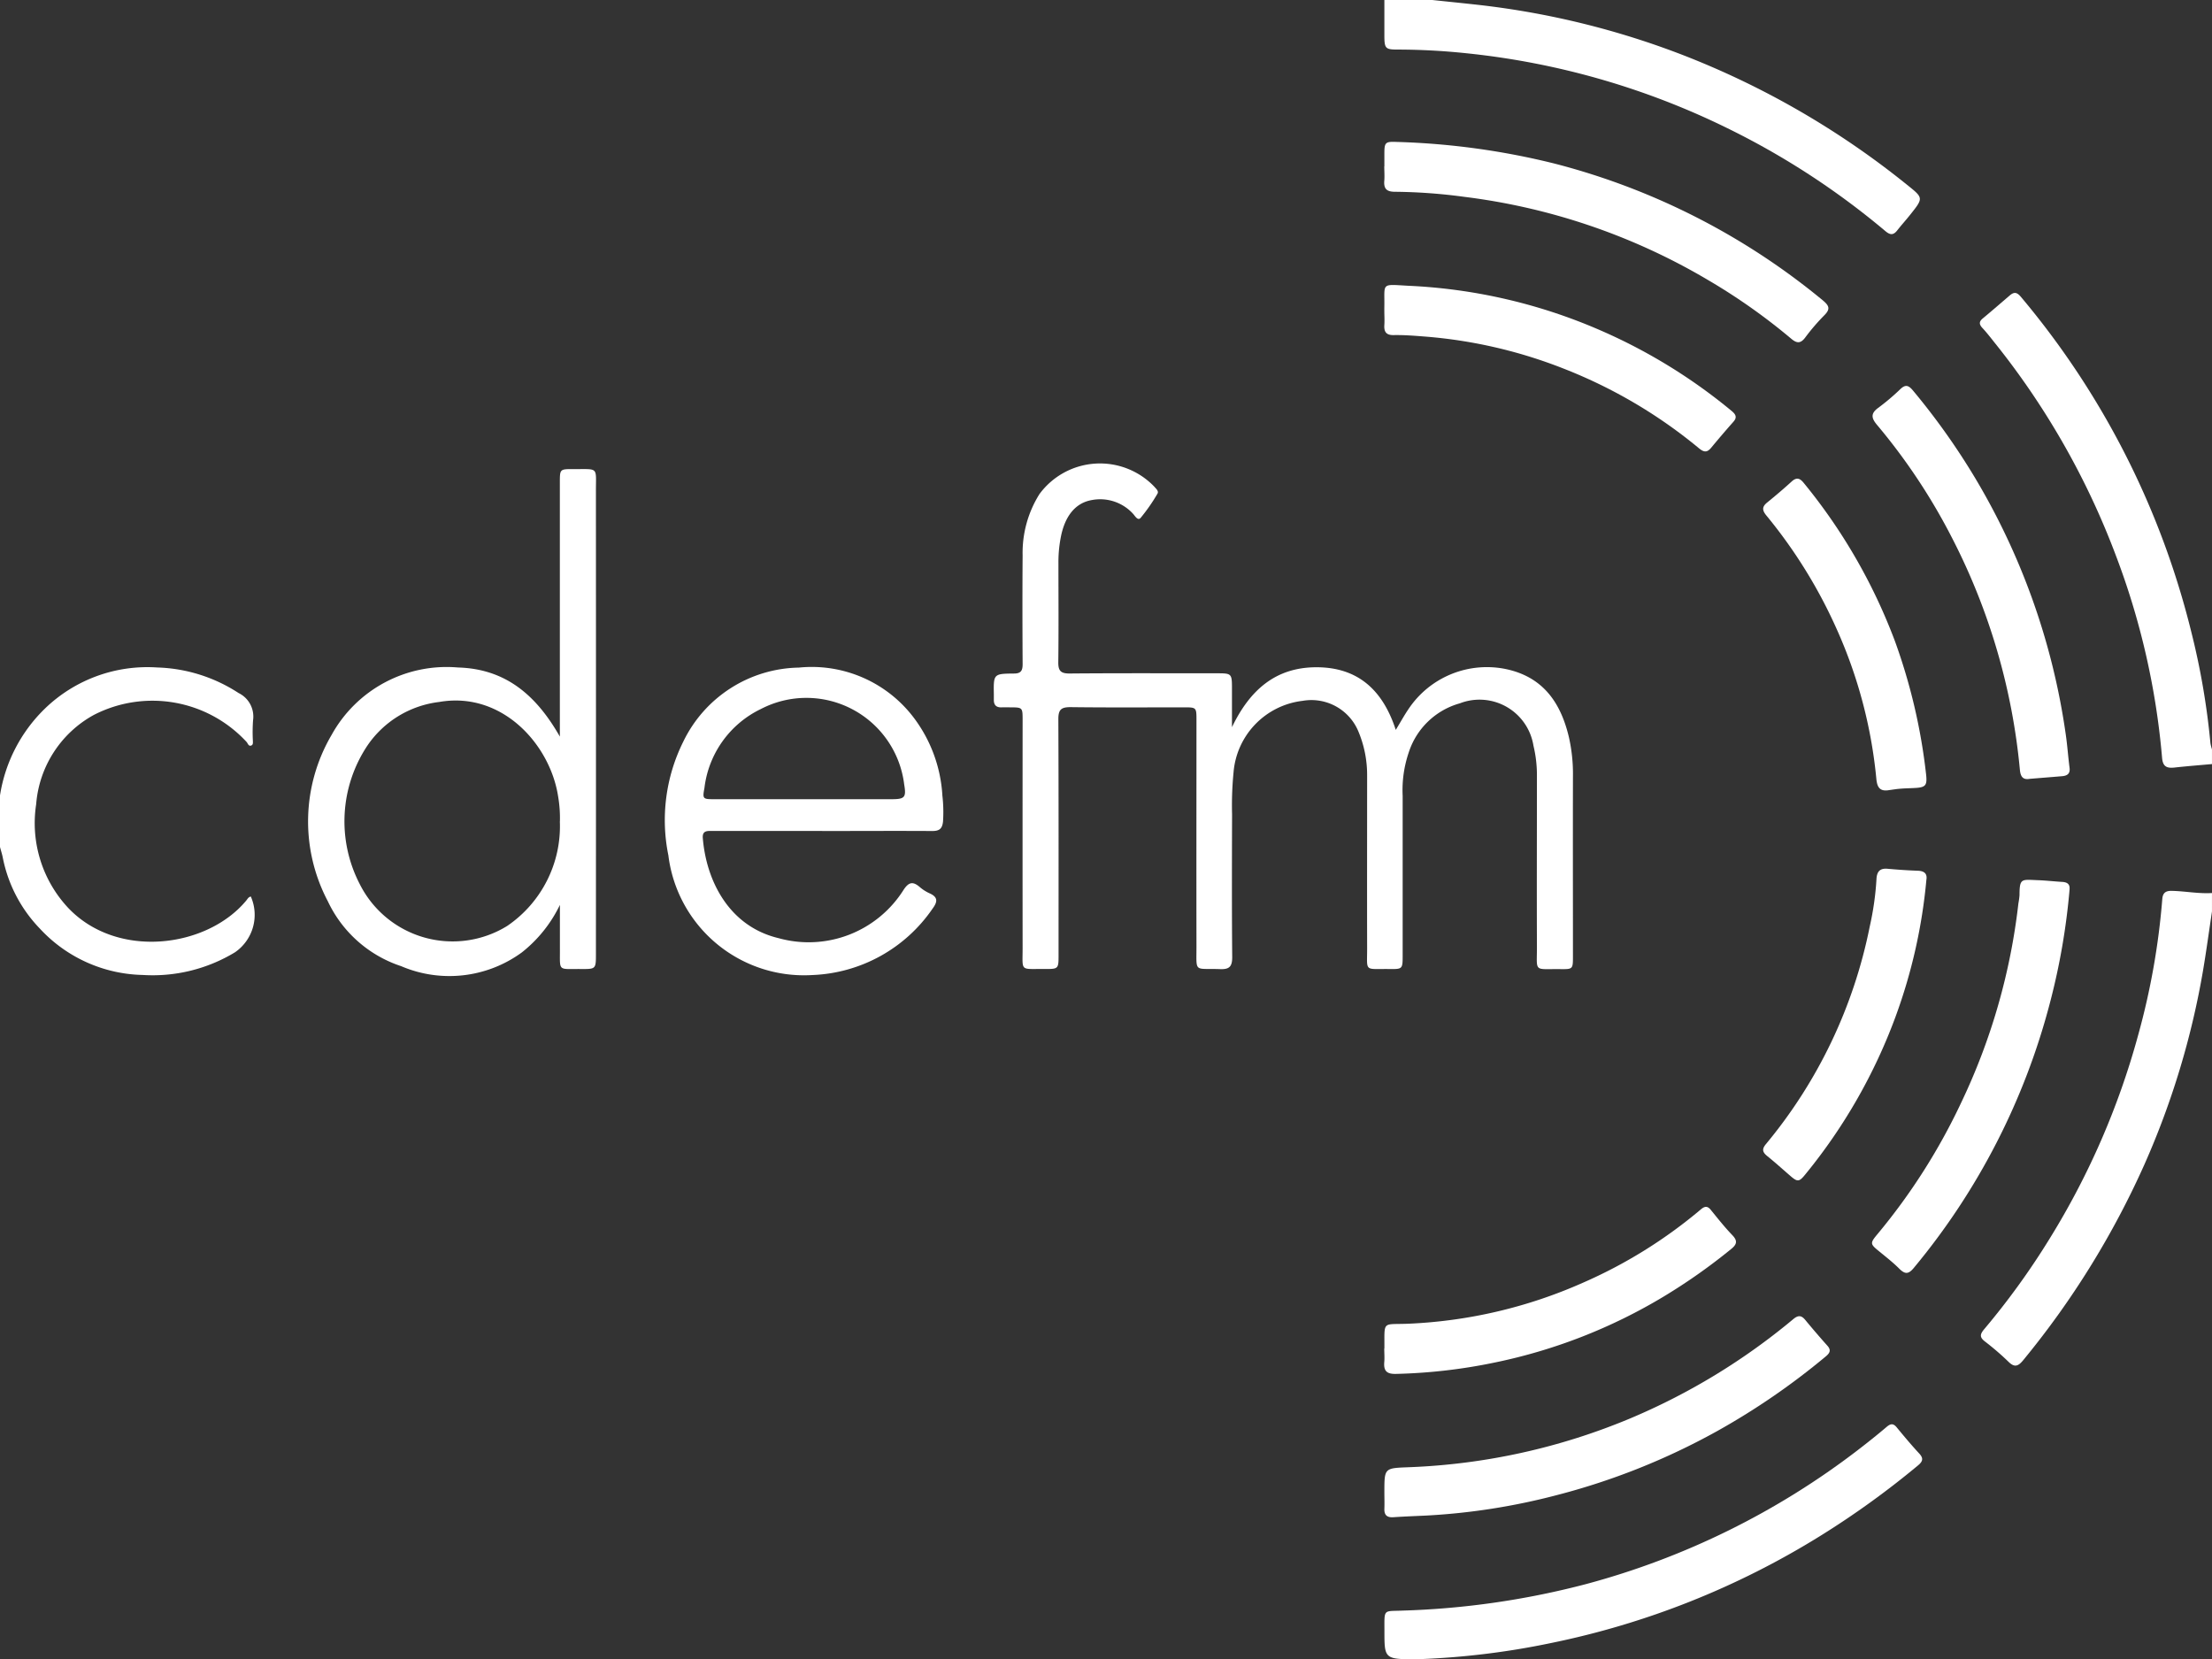
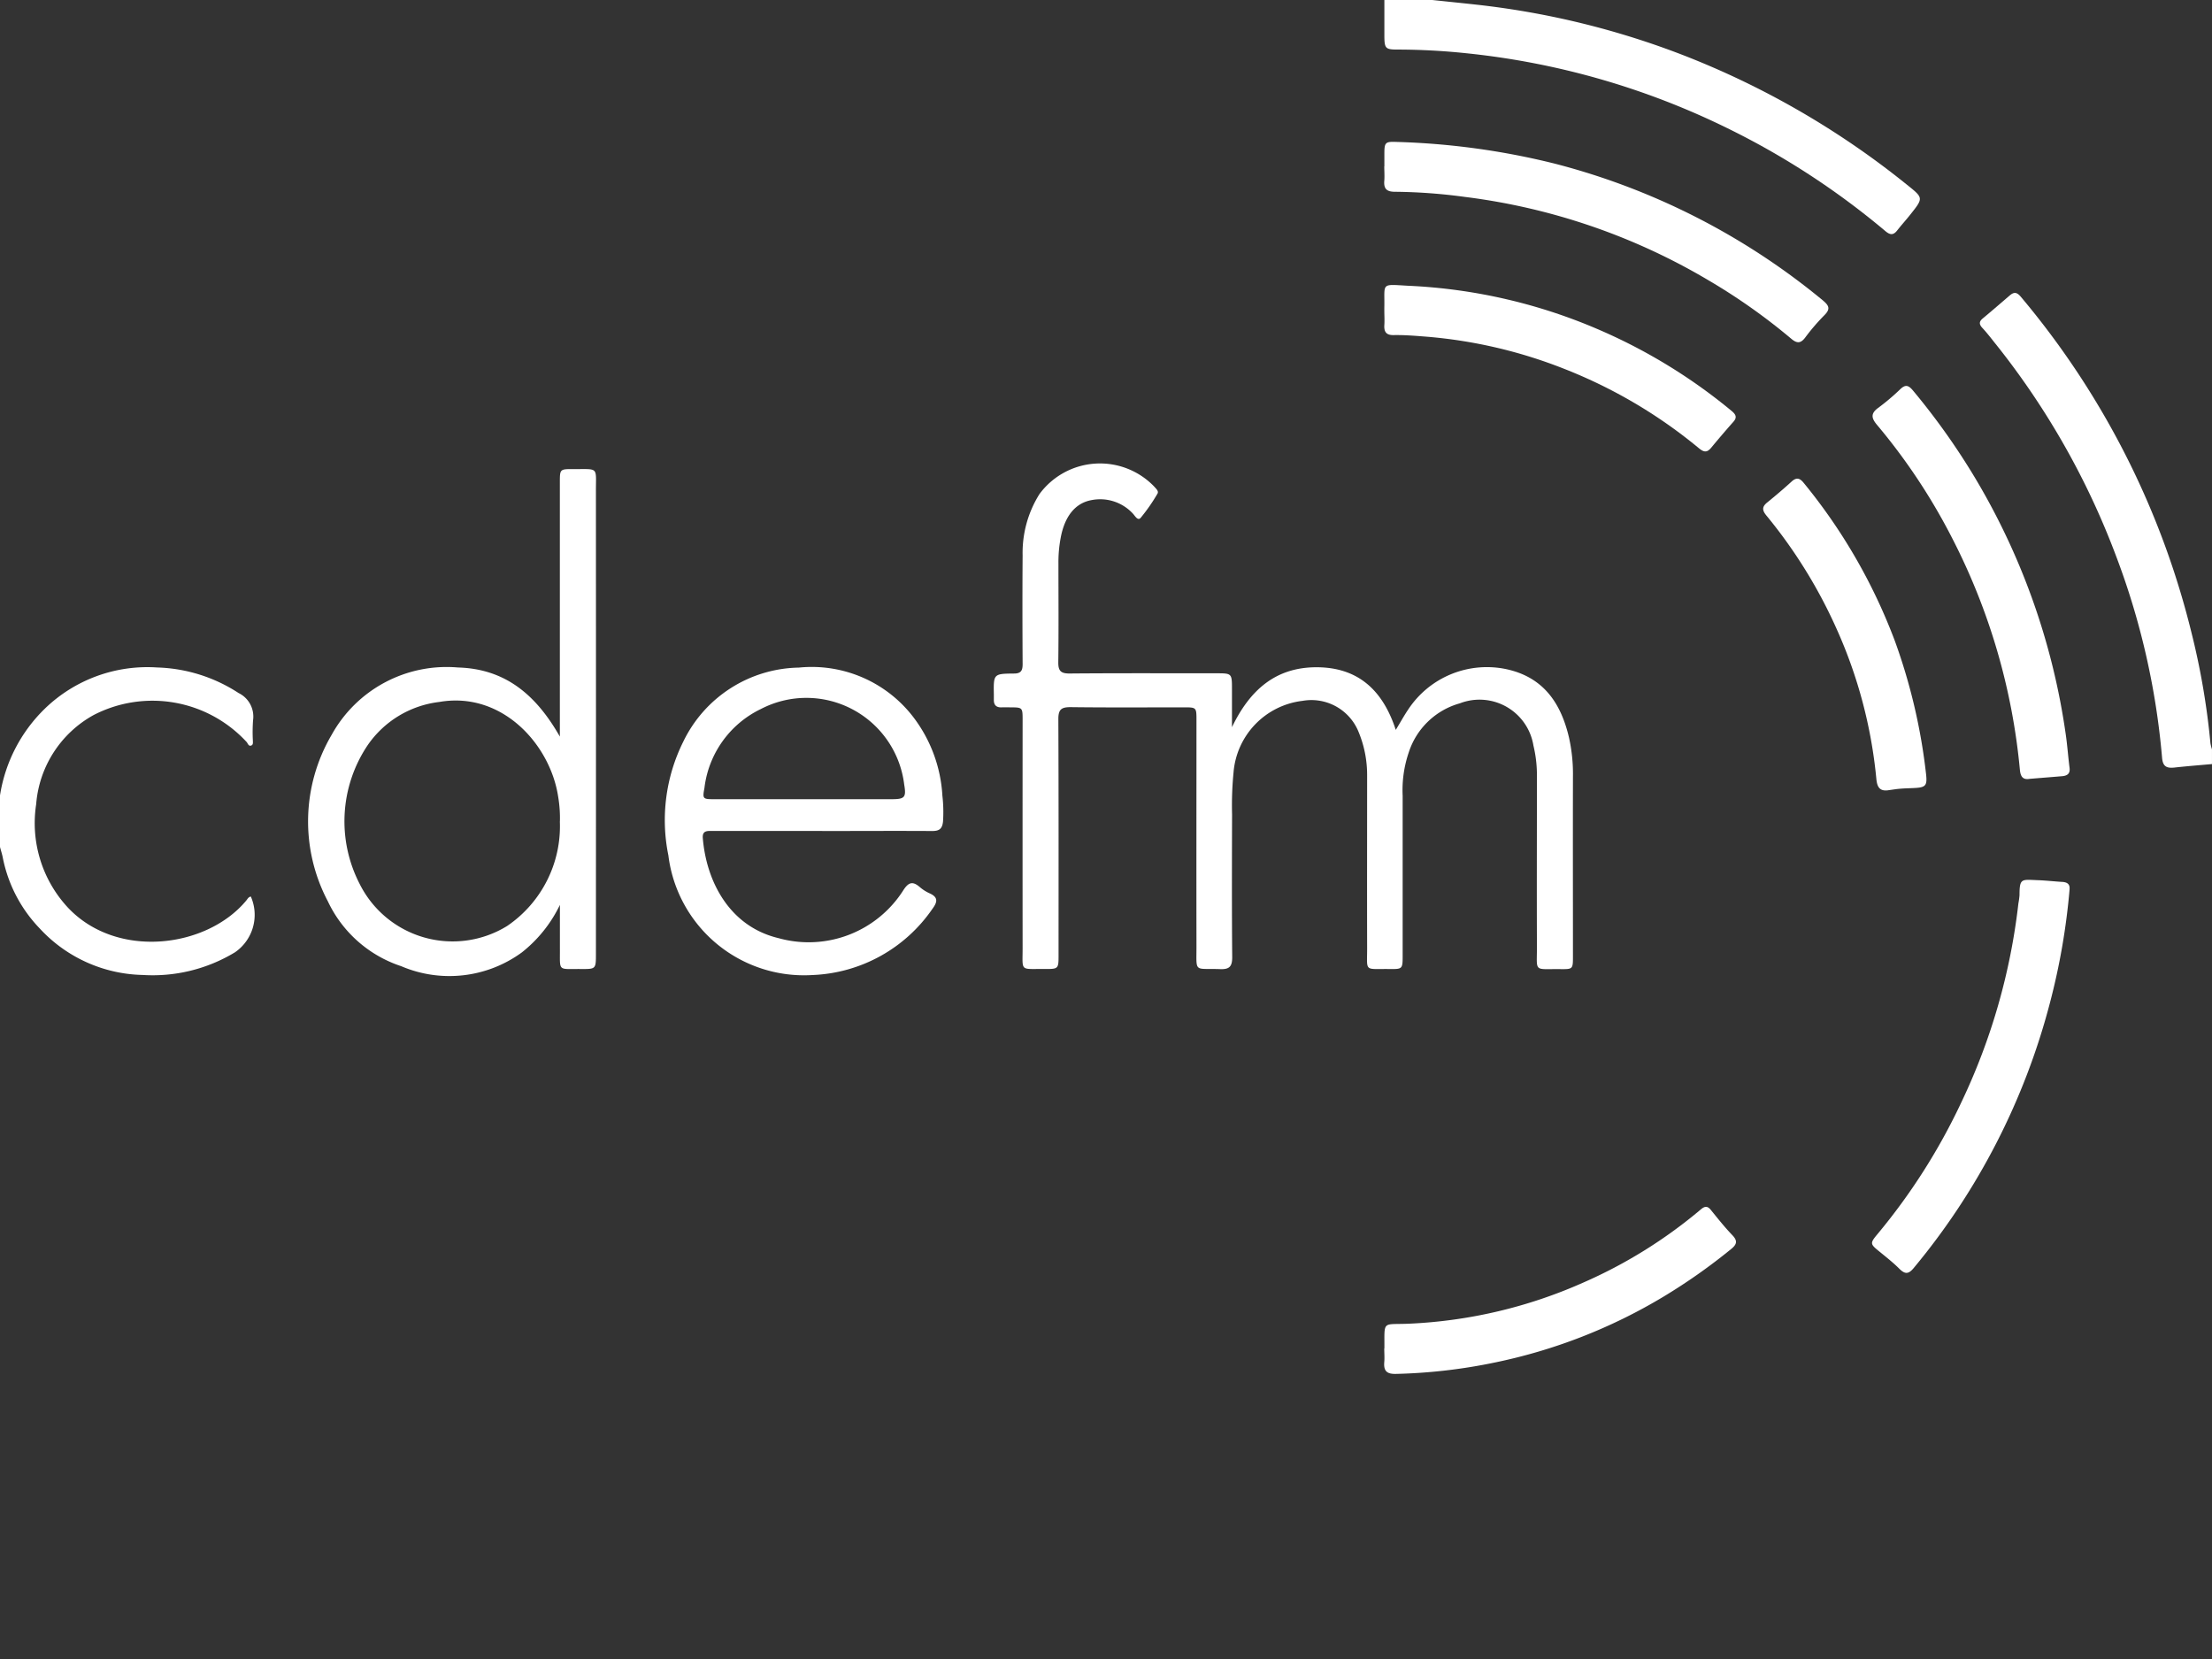
<svg xmlns="http://www.w3.org/2000/svg" width="126.935" height="95.213" viewBox="0 0 126.935 95.213">
  <rect x="0" y="0" width="126.935" height="95.213" fill="#333333" stroke="none" />
  <g id="Groupe_33249" data-name="Groupe 33249" transform="translate(8948.933 16643.314)">
    <path id="Tracé_541" data-name="Tracé 541" d="M2.068,0C3.01.1,3.953.193,4.892.3A47.281,47.281,0,0,1,16.409,3.143,48.321,48.321,0,0,1,29.3,10.594c.955.766.967.758.2,1.721-.242.306-.5.588-.741.895-.222.29-.407.29-.689.052a44.363,44.363,0,0,0-9.055-5.9A44.165,44.165,0,0,0,4.006,3.054a38.164,38.164,0,0,0-3.957-.21c-.657,0-.721-.077-.729-.733,0-.7,0-1.406,0-2.112Z" transform="translate(-8868.811 -16643.314)" fill="#fff" />
-     <path id="Tracé_542" data-name="Tracé 542" d="M9.969.888C9.8,2.016,9.647,3.148,9.457,4.273A46.856,46.856,0,0,1,6.089,15.415,49.336,49.336,0,0,1-.871,26.649c-.282.343-.492.423-.838.081a15.605,15.605,0,0,0-1.358-1.169c-.3-.234-.282-.4-.048-.685a43.048,43.048,0,0,0,3.8-5.263A44.311,44.311,0,0,0,5.734,7.98,41.484,41.484,0,0,0,7.116.195c.024-.355.177-.492.532-.488.778.016,1.543.173,2.321.125Z" transform="translate(-8831.968 -16591.9)" fill="#fff" />
    <path id="Tracé_543" data-name="Tracé 543" d="M10.014,20.327c-.717.064-1.439.121-2.156.2-.447.048-.669-.06-.709-.572A42.925,42.925,0,0,0,4.5,8.363,44.55,44.55,0,0,0-2.482-3.883c-.218-.274-.435-.556-.673-.81-.206-.218-.206-.375.028-.564.516-.427,1.019-.866,1.527-1.3.246-.214.411-.21.645.069a47.493,47.493,0,0,1,9.78,19.225,42.3,42.3,0,0,1,1.1,6.391,2.684,2.684,0,0,0,.089.355Z" transform="translate(-8832.013 -16619.795)" fill="#fff" />
    <path id="Tracé_544" data-name="Tracé 544" d="M0,5.526A8.837,8.837,0,0,1,2.571.55,8.453,8.453,0,0,1,9.022-1.816a9.023,9.023,0,0,1,4.67,1.467,1.5,1.5,0,0,1,.83,1.559,9.278,9.278,0,0,0-.012,1.161c0,.1.028.238-.081.286-.161.073-.2-.1-.27-.189A7.347,7.347,0,0,0,5.376.912a6.412,6.412,0,0,0-3.3,5.118,7.119,7.119,0,0,0,1.805,5.916c2.8,3,7.971,2.349,10.243-.379.077-.089.129-.214.27-.238a2.609,2.609,0,0,1-.911,3.2,9.116,9.116,0,0,1-5.295,1.3,8.274,8.274,0,0,1-5.9-2.66A8.115,8.115,0,0,1,.161,9.1C.121,8.891.052,8.69,0,8.484Z" transform="translate(-8948.933 -16603.195)" fill="#fff" />
    <path id="Tracé_545" data-name="Tracé 545" d="M10.283,11.38c1.019-2.12,2.486-3.429,4.823-3.441,2.414-.008,3.836,1.318,4.578,3.594.274-.447.48-.826.721-1.181a5.405,5.405,0,0,1,5.67-2.293c2.1.471,3.087,1.954,3.546,3.9a9.567,9.567,0,0,1,.23,2.253c-.008,3.433,0,6.867,0,10.3,0,.745,0,.758-.717.75-1.572-.02-1.342.218-1.35-1.334-.012-3.292,0-6.584,0-9.877a7.238,7.238,0,0,0-.2-1.616A3.134,3.134,0,0,0,23.36,10.01a4.291,4.291,0,0,0-2.93,2.813,6.711,6.711,0,0,0-.351,2.494v9.139c0,.8,0,.81-.774.8-1.471-.016-1.257.189-1.265-1.253-.008-3.276,0-6.552,0-9.828a6.445,6.445,0,0,0-.488-2.519,2.918,2.918,0,0,0-3.216-1.789,4.5,4.5,0,0,0-3.961,4.1,19.488,19.488,0,0,0-.085,2.422c-.008,2.732-.016,5.46.008,8.188,0,.54-.165.705-.693.685-1.527-.056-1.354.242-1.358-1.338-.008-4.316,0-8.631,0-12.943,0-.737,0-.741-.725-.741-2.172,0-4.34.016-6.508-.012-.528,0-.693.141-.693.681.02,4.509.012,9.018.012,13.527,0,.818,0,.822-.818.818-1.426-.012-1.241.173-1.245-1.229q-.006-6.522,0-13.048c0-.733,0-.733-.717-.737-.157,0-.318-.008-.475,0-.306.016-.463-.121-.459-.431,0-.1,0-.21,0-.318C-3.4,8.326-3.4,8.31-2.229,8.3c.415,0,.5-.177.5-.544-.012-2.079-.016-4.155,0-6.234A6.339,6.339,0,0,1-.766-1.994a4.312,4.312,0,0,1,6.592-.431c.1.117.274.258.181.407A10.326,10.326,0,0,1,5.045-.636c-.169.193-.326-.117-.443-.238a2.555,2.555,0,0,0-2.357-.782C1.3-1.494.685-.733.455.512A7.506,7.506,0,0,0,.326,1.983c0,1.886.016,3.768-.008,5.654-.008.5.133.665.653.661,2.8-.024,5.605-.012,8.406-.012.907,0,.907,0,.907.931V11.38" transform="translate(-8888.521 -16612.963)" fill="#fff" />
    <path id="Tracé_546" data-name="Tracé 546" d="M10.861,18.807a7.749,7.749,0,0,1-2.18,2.72,7.044,7.044,0,0,1-6.927.79,7.106,7.106,0,0,1-4.207-3.723,9.816,9.816,0,0,1,.222-9.558A7.542,7.542,0,0,1,5.018,5.178c2.732.077,4.489,1.588,5.843,3.965V-5.444c0-.758,0-.766.77-.762,1.491.008,1.294-.157,1.3,1.294q.006,13.255,0,26.515c0,.878,0,.882-.854.878-1.37-.012-1.2.173-1.213-1.2,0-.77,0-1.539,0-2.47m0-4.8a7.266,7.266,0,0,0-.1-1.418C10.313,9.6,7.545,6.524,3.934,7.157A5.817,5.817,0,0,0-.18,9.655,7.829,7.829,0,0,0-.631,17.59a5.964,5.964,0,0,0,8.466,2.422,6.92,6.92,0,0,0,3.026-6" transform="translate(-8927.667 -16610.188)" fill="#fff" />
    <path id="Tracé_547" data-name="Tracé 547" d="M6.775,7.058H.481c-.29,0-.592-.032-.556.411.2,2.454,1.507,5.065,4.348,5.742a6.436,6.436,0,0,0,7.181-2.784c.294-.439.528-.48.907-.161a2.346,2.346,0,0,0,.576.371c.508.226.455.5.165.891a8.769,8.769,0,0,1-6.9,3.8A7.842,7.842,0,0,1-2.05,8.464,10.1,10.1,0,0,1-1.2,1.944,7.505,7.505,0,0,1,5.437-2.315,7.344,7.344,0,0,1,12.054.59a8.192,8.192,0,0,1,1.62,4.449,8.175,8.175,0,0,1,.036,1.475c-.044.447-.238.552-.641.548-2.1-.012-4.195,0-6.294,0M5.659,5.237h5.077c.778,0,.874-.093.745-.85A5.655,5.655,0,0,0,3.257.062,5.79,5.79,0,0,0,.018,4.6c-.113.6-.093.637.516.637,1.709,0,3.417,0,5.126,0" transform="translate(-8908.528 -16602.689)" fill="#fff" />
-     <path id="Tracé_548" data-name="Tracé 548" d="M1.507,10.132c-2,.016-2,.016-2-1.616,0-1.281-.077-1.124,1-1.169A46.976,46.976,0,0,0,11.093,5.82,44.548,44.548,0,0,0,26.672-1.865c.556-.427,1.108-.866,1.644-1.322.238-.206.395-.226.6.032.411.5.83,1,1.273,1.479.258.274.222.451-.052.681a49.953,49.953,0,0,1-5.65,4.074A47.165,47.165,0,0,1,9.058,9.209a44.931,44.931,0,0,1-7.552.923" transform="translate(-8868.995 -16558.236)" fill="#fff" />
-     <path id="Tracé_549" data-name="Tracé 549" d="M0,7.593c0-1.41,0-1.378,1.431-1.435a36.431,36.431,0,0,0,12.677-2.8A36.943,36.943,0,0,0,23.46-2.336c.286-.238.467-.23.693.044q.623.756,1.273,1.483c.23.258.125.427-.1.613a40.552,40.552,0,0,1-6.262,4.3A39.056,39.056,0,0,1,9.916,7.754,37.2,37.2,0,0,1,2.361,8.935c-.617.028-1.233.052-1.846.093C.157,9.052-.013,8.911,0,8.544c.012-.318,0-.633,0-.951" transform="translate(-8869.491 -16565.277)" fill="#fff" />
    <path id="Tracé_550" data-name="Tracé 550" d="M.006,1.059c0-.246,0-.492,0-.737,0-.637.056-.693.705-.665A42.4,42.4,0,0,1,9.794.905,39.727,39.727,0,0,1,25.155,8.739c.359.3.471.492.1.862a11.865,11.865,0,0,0-1.1,1.281c-.27.359-.488.334-.806.064A34.448,34.448,0,0,0,18.611,7.6,36.156,36.156,0,0,0,4.616,2.811a31.657,31.657,0,0,0-4-.294C.159,2.517-.034,2.364,0,1.9c.024-.282,0-.564,0-.846" transform="translate(-8869.497 -16634.826)" fill="#fff" />
    <path id="Tracé_551" data-name="Tracé 551" d="M8.523.415A38.514,38.514,0,0,1,7.4,6.907,39.3,39.3,0,0,1-.418,22.135c-.314.383-.516.355-.834.04-.347-.347-.737-.653-1.116-.963-.56-.455-.58-.484-.121-1.032a35.134,35.134,0,0,0,4.8-7.548A35.932,35.932,0,0,0,5.586,1.217,4.651,4.651,0,0,0,5.65.749c0-1,.121-.9,1.048-.866.475.016.947.073,1.422.1.266.02.435.129.4.427" transform="translate(-8838.694 -16592.688)" fill="#fff" />
    <path id="Tracé_552" data-name="Tracé 552" d="M6.785,16.95c-.379.069-.532-.1-.572-.512A36.384,36.384,0,0,0,2.357,3.2,34.511,34.511,0,0,0-1.975-3.347c-.314-.371-.407-.649.048-.983A12.737,12.737,0,0,0-.641-5.418c.31-.294.488-.189.721.089a39.744,39.744,0,0,1,3.433,4.8A39.479,39.479,0,0,1,8.849,14.432c.089.625.133,1.257.214,1.886.044.33-.125.451-.411.48-.613.052-1.225.1-1.866.153" transform="translate(-8839.235 -16615.572)" fill="#fff" />
    <path id="Tracé_553" data-name="Tracé 553" d="M.008,6.113C.02,4.469-.146,4.755,1.414,4.687a27.58,27.58,0,0,0,9.965-2.341,27.637,27.637,0,0,0,6.79-4.219c.218-.185.379-.21.572.032.4.492.794.991,1.233,1.447.318.33.258.536-.073.8a33.292,33.292,0,0,1-3.881,2.732A30.832,30.832,0,0,1,6.378,6.907a31.235,31.235,0,0,1-5.71.661C.157,7.58-.041,7.407,0,6.9c.024-.262,0-.528,0-.79" transform="translate(-8869.498 -16572.041)" fill="#fff" />
    <path id="Tracé_554" data-name="Tracé 554" d="M0,1.1V.943C.033-.512-.245-.407,1.4-.318a31.051,31.051,0,0,1,11.1,2.6,31.474,31.474,0,0,1,7.435,4.586c.214.181.334.351.1.613q-.647.731-1.269,1.483c-.222.27-.395.3-.693.056a28.322,28.322,0,0,0-7.745-4.57A27.572,27.572,0,0,0,2.39,2.6c-.613-.048-1.229-.1-1.842-.089C.13,2.523-.023,2.345,0,1.946c.02-.282,0-.564,0-.846" transform="translate(-8869.494 -16626.596)" fill="#fff" />
-     <path id="Tracé_555" data-name="Tracé 555" d="M7.042.48A30.881,30.881,0,0,1,5.273,8.334,31.407,31.407,0,0,1,.115,17.36c-.379.471-.459.48-.915.081-.423-.367-.842-.745-1.281-1.1-.27-.218-.338-.387-.089-.689A28.138,28.138,0,0,0,3.79,3.168,16.655,16.655,0,0,0,4.177.456c.02-.431.181-.653.645-.608C5.4-.1,5.978-.06,6.559-.04c.4.016.536.2.484.52" transform="translate(-8845.43 -16593.307)" fill="#fff" />
    <path id="Tracé_556" data-name="Tracé 556" d="M5.421,13.44c-.524.085-.673-.177-.717-.657A27.263,27.263,0,0,0,2.431,4.2,28.5,28.5,0,0,0-1.611-2.328c-.246-.3-.246-.5.052-.741.475-.387.947-.786,1.4-1.2.278-.254.467-.206.693.073a32.1,32.1,0,0,1,5.243,9.1,33.165,33.165,0,0,1,1.777,7.584c.081.7-.008.8-.717.83-.246.012-.492.016-.737.036-.23.016-.455.056-.681.085" transform="translate(-8845.964 -16611.41)" fill="#fff" />
  </g>
</svg>